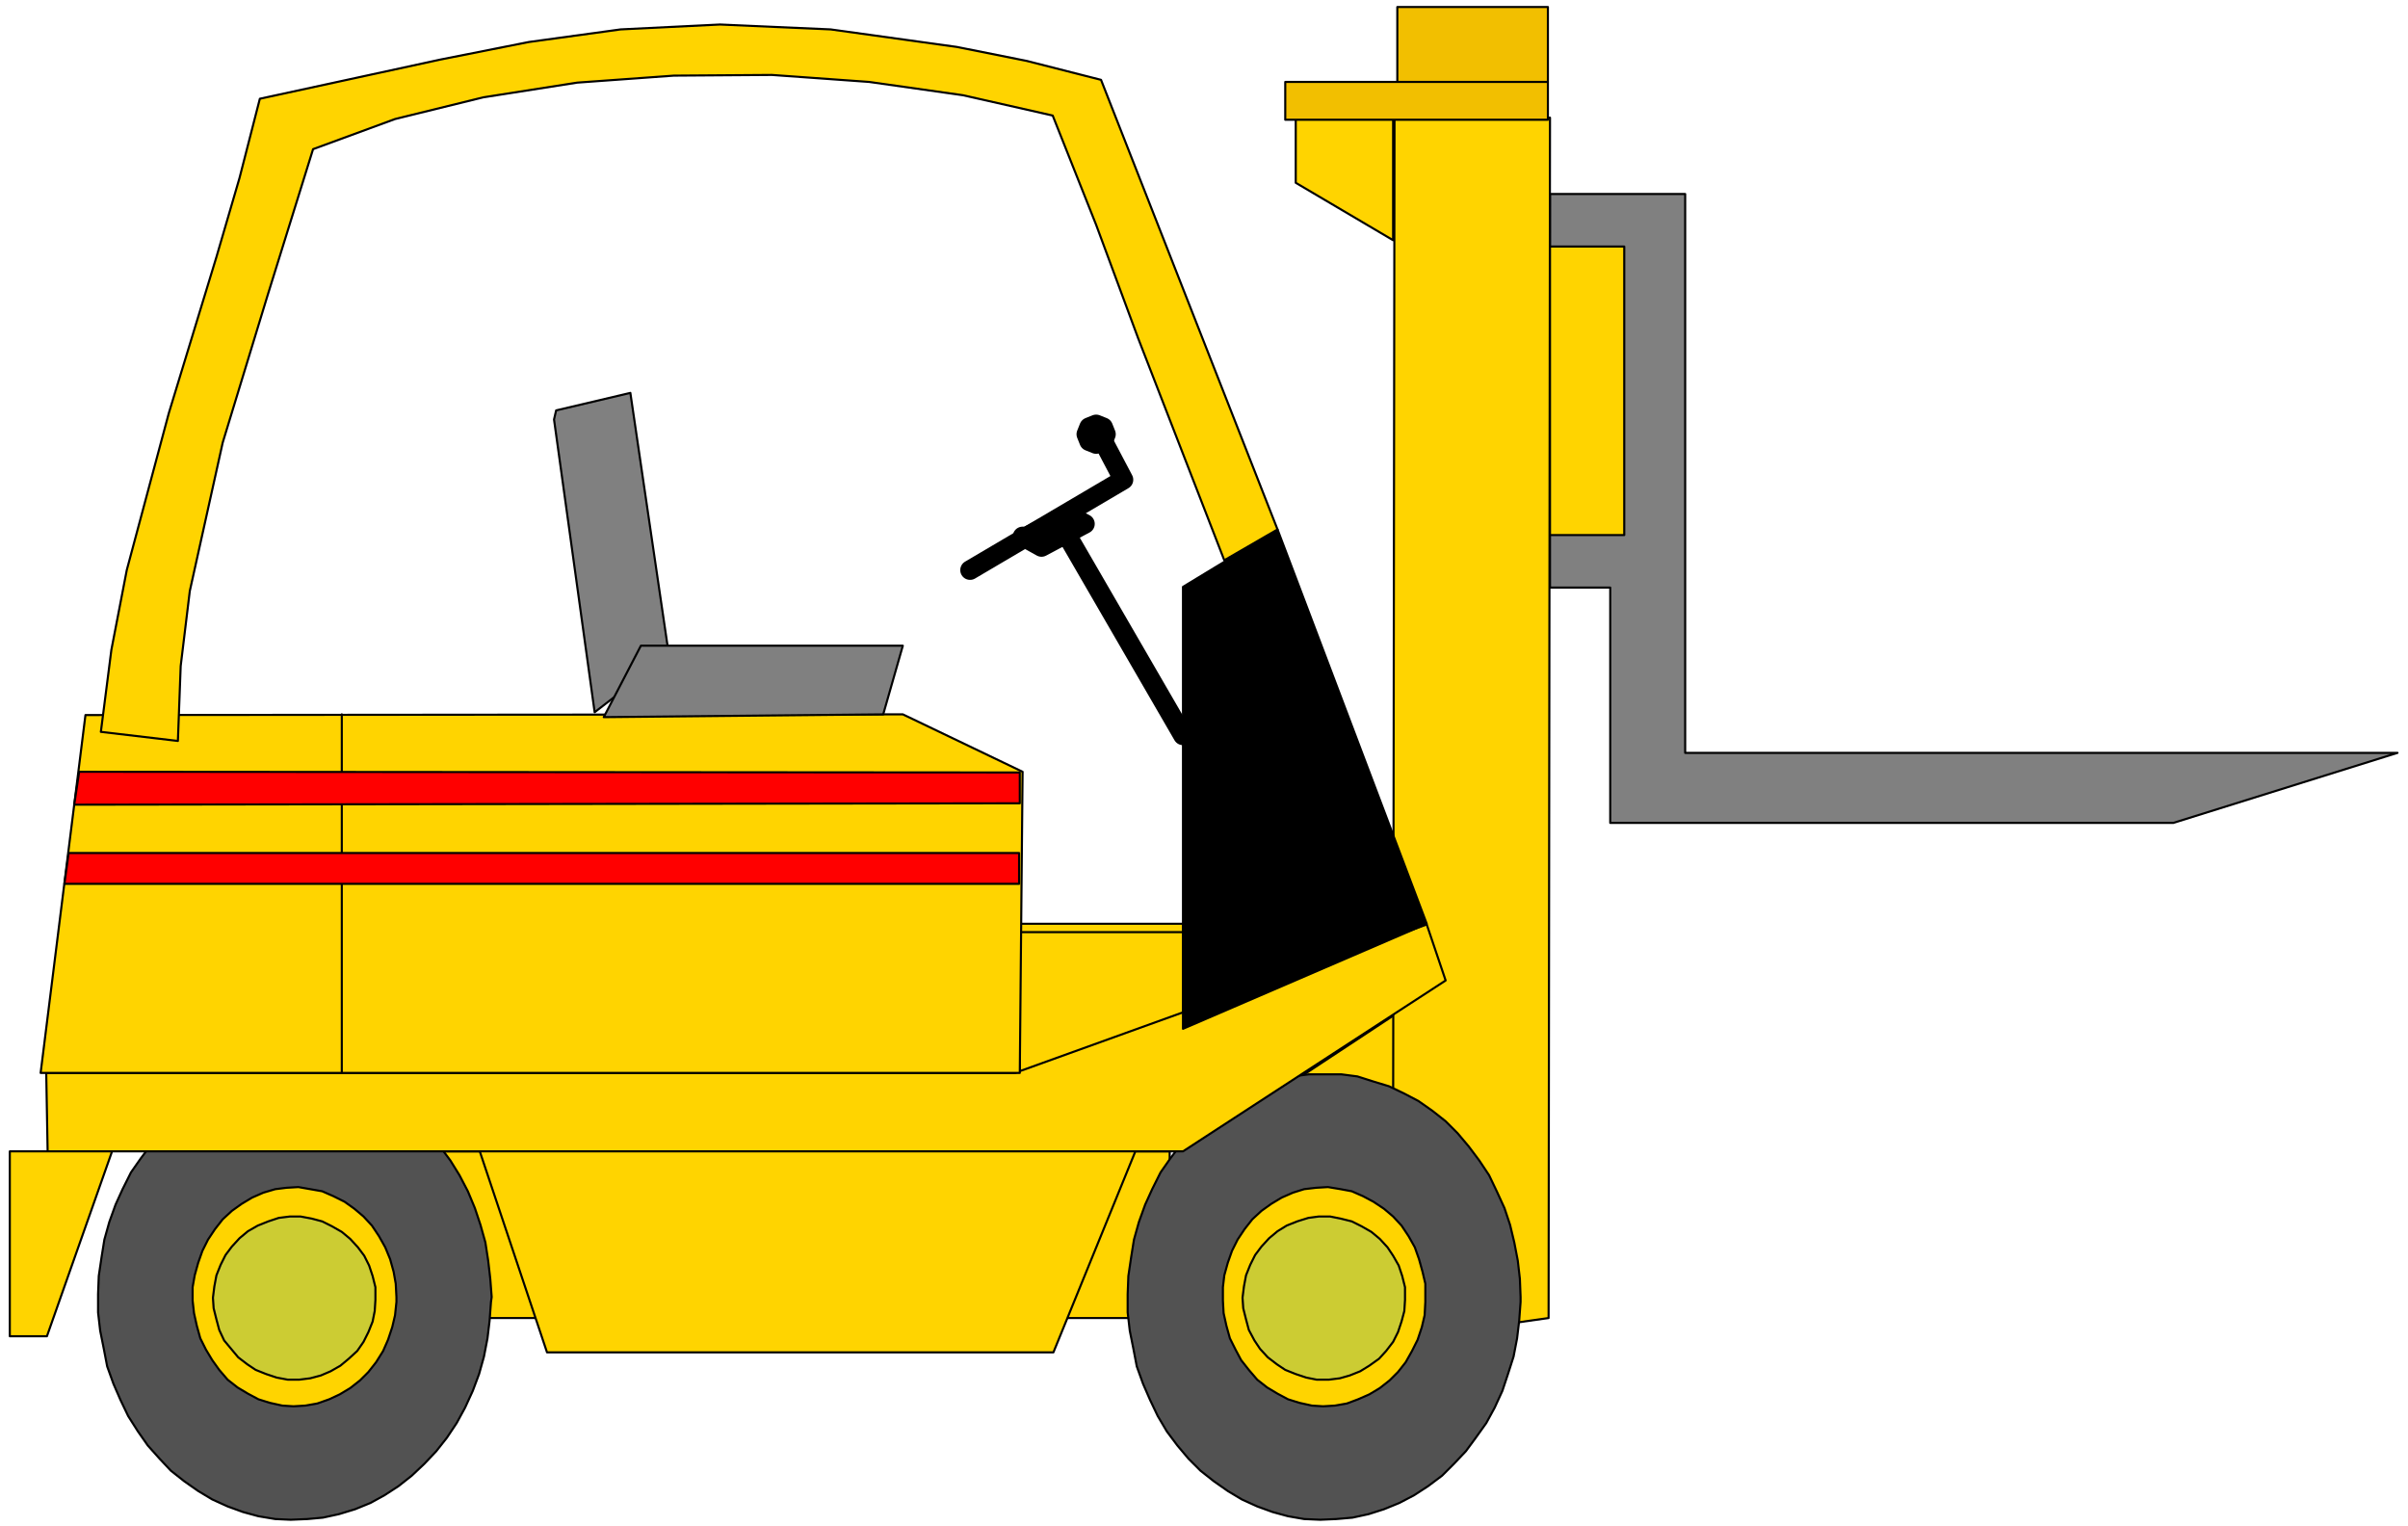
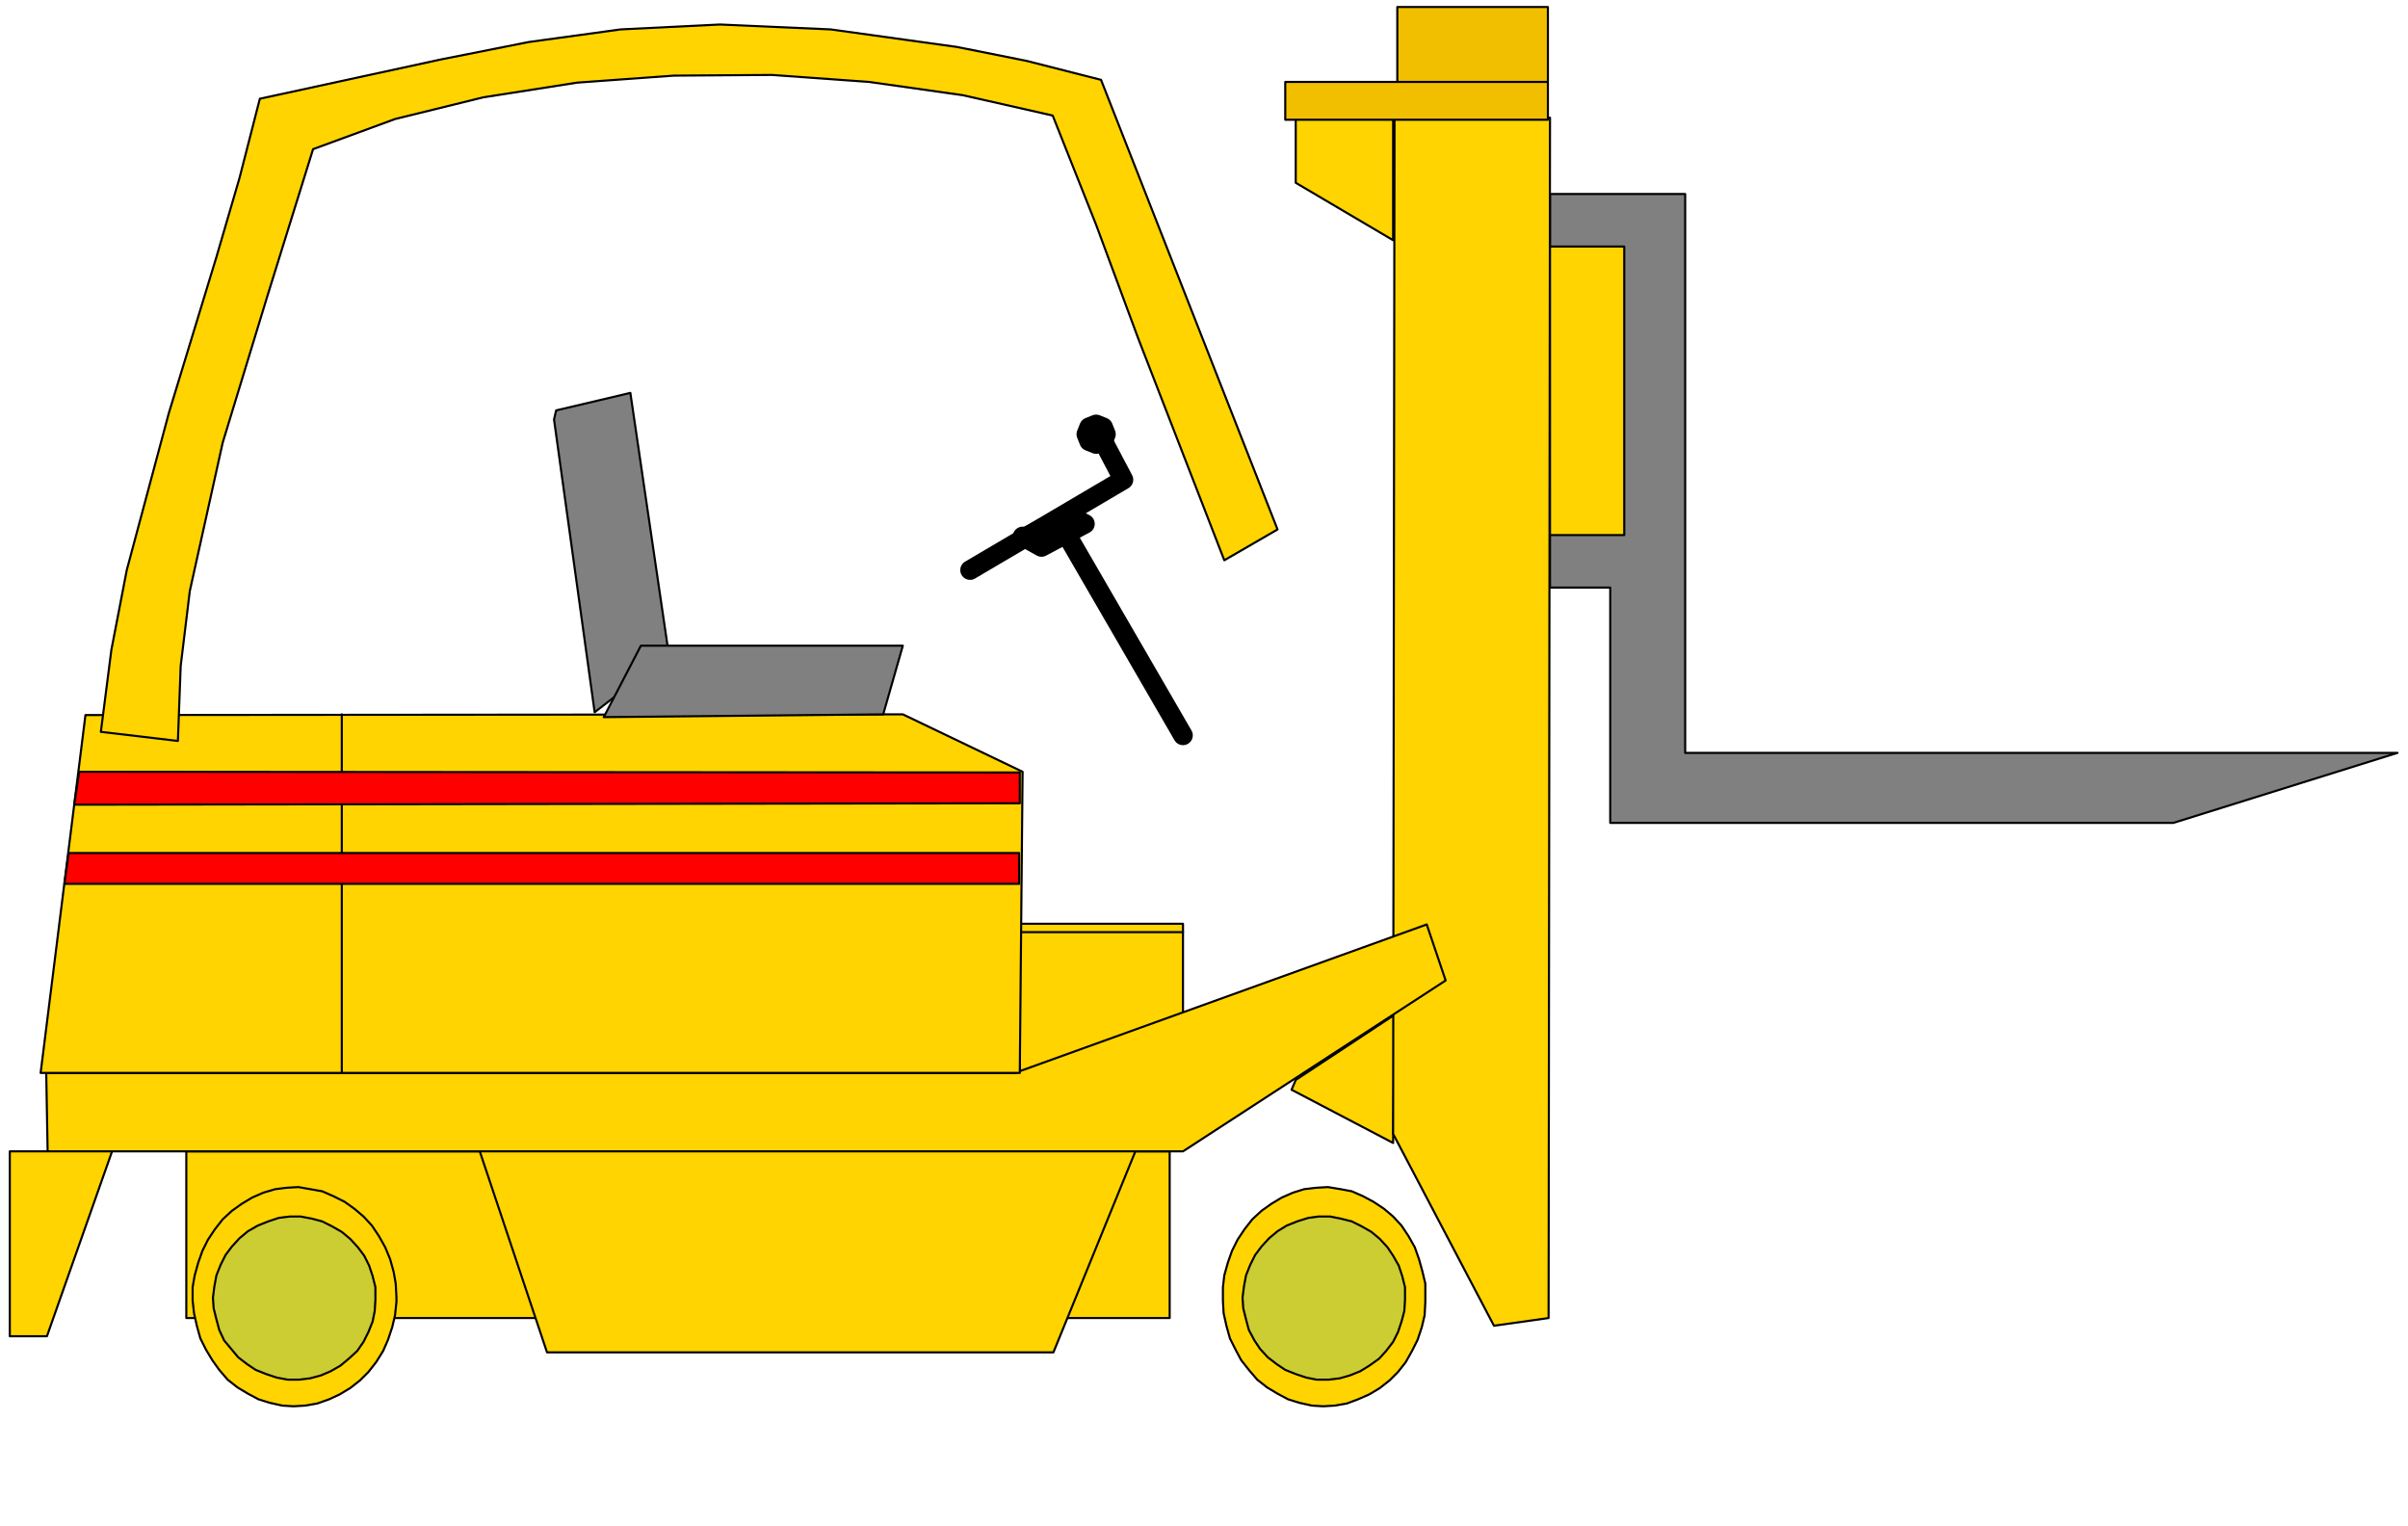
<svg xmlns="http://www.w3.org/2000/svg" width="545.44" height="3.6in" fill-rule="evenodd" stroke-linecap="round" preserveAspectRatio="none" viewBox="0 0 3438 2179">
  <style>.pen2,.pen3{stroke:#000;stroke-width:28;stroke-linejoin:round}.pen3{stroke-width:3}.brush3{fill:gray}.brush4{fill:#ffd400}.brush7{fill:#000}</style>
  <path d="M0 0h3438v2179H0z" style="fill:none;stroke:none" />
  <path fill="none" d="m1510 741 179 309" class="pen2" />
  <path d="M2213 277h193v798h1017l-320 100h-804V839h-86V277z" class="pen3 brush3" />
  <path d="m1850 1542 141-93-2 183-145-76 6-14z" class="pen3 brush4" />
  <path d="m2133 1893-144-274 2-1451h222l-2 1714-78 11zm-444-424-233 75v-224l-35-1h268v150z" class="pen3 brush4" />
  <path fill="none" d="M1447 1331h242" class="pen3" />
  <path d="M266 1882h1404v-238H266v238z" class="pen3 brush4" />
-   <path d="m2171 1852-1-26-3-26-5-26-6-25-8-24-11-24-11-23-14-21-15-20-16-19-17-17-19-15-20-14-21-11-21-10-23-7-22-7-23-3h-46l-23 3-23 5-21 8-22 9-21 12-20 12-19 16-18 16-16 19-15 20-14 20-12 24-10 22-9 25-7 25-4 25-4 27-1 26v26l3 26 5 25 5 26 9 25 10 23 11 23 13 22 15 20 16 19 17 17 19 15 20 14 20 12 22 10 22 8 22 6 23 4 23 1 23-1 23-2 23-5 22-7 22-9 21-11 20-13 20-15 17-17 17-18 14-19 15-21 12-22 11-24 8-24 8-25 5-26 3-25 2-27v-7zm-1469 0-2-26-3-26-4-26-7-25-8-24-10-24-12-23-13-21-15-20-16-19-18-17-19-15-19-14-21-11-22-10-22-7-23-7-23-3h-46l-23 3-23 5-21 8-22 9-21 12-20 12-19 16-18 16-16 19-15 20-14 20-12 24-10 22-9 25-7 25-4 25-4 27-1 26v26l3 26 5 25 5 26 9 25 10 23 11 23 14 22 14 20 17 19 16 17 19 15 20 14 20 12 22 10 22 8 22 6 24 4 22 1 24-1 22-2 23-5 23-7 22-9 20-11 20-13 19-15 18-17 17-18 15-19 14-21 12-22 11-24 9-24 7-25 5-26 3-25 2-27 1-7z" class="pen3" style="fill:#525252" />
  <path fill="none" d="m1385 814 219-129-29-55" class="pen2" />
  <path d="m2064 1400-375 244H68l-2-112h1383l588-212 27 80zM16 1644h144l-93 264H14v-264h2zm669 0 96 287h723l117-287H685z" class="pen3 brush4" />
  <path d="m58 1532 64-511 1167-1 171 82-4 430H58z" class="pen3 brush4" />
  <path fill="none" d="M488 1020v511" class="pen3" />
  <path d="m106 1149 1350-2v-44l-1343-1-7 47zm-14 113h1363v-44H98l-6 44z" class="pen3" style="fill:red" />
  <path d="m794 586 106-25 55 374-106 82-58-418 3-13z" class="pen3 brush3" />
  <path d="M915 922h374l-28 98-399 4 53-102z" class="pen3 brush3" />
-   <path d="m1824 756 213 563-348 150V838l135-82z" class="pen3 brush7" />
  <path d="m144 1045 15-117 22-114 60-224 68-223 33-113 29-113 258-56 126-25 131-18 142-7 158 7 180 25 100 20 106 27 252 642-76 44-123-317-60-162-62-156-128-29-134-19-139-10-140 1-138 10-134 21-126 31-117 43-65 209-64 210-47 212-13 107-4 107-110-13zm1845-876v174l-139-82v-93l139 1zm224 595V352h106v412h-106z" class="pen3 brush4" />
  <path d="m1579 620-4-10-10-4-10 4-4 10 4 10 10 4 10-4 4-10zm-113 146 58-31 25 13-62 33-27-15h6z" class="pen2 brush7" />
  <path d="M2035 1852v-19l-4-17-5-18-6-17-9-16-10-15-12-13-13-11-15-10-15-8-16-7-16-3-18-3-17 1-17 2-16 5-16 7-15 9-14 10-13 12-11 14-10 15-8 16-6 17-5 18-2 17v19l1 18 4 18 5 18 8 16 8 15 11 14 12 14 14 11 15 9 15 8 16 5 18 4 16 1 17-1 17-3 16-6 16-7 15-9 14-11 12-12 11-14 9-16 8-16 6-18 4-17 1-19v-7zm-1469 0-1-19-3-17-5-18-7-17-9-16-10-15-12-13-13-11-14-10-16-8-16-7-17-3-17-3-17 1-16 2-17 5-16 7-15 9-14 10-13 12-11 14-10 15-8 16-6 17-5 18-3 17v19l2 18 4 18 5 18 8 16 9 15 10 14 12 14 14 11 15 9 15 8 16 5 18 4 16 1 17-1 17-3 17-6 15-7 15-9 14-11 12-12 11-14 10-16 7-16 6-18 4-17 2-19v-7z" class="pen3 brush4" />
  <path d="M536 1854v-16l-4-16-5-15-7-14-9-12-11-12-12-10-14-8-14-7-15-4-16-3h-15l-16 2-15 5-15 6-14 8-12 10-11 12-9 12-7 14-6 15-3 16-2 16 1 15 4 16 4 15 7 15 10 12 10 12 13 10 12 8 15 6 15 5 16 3h16l16-2 15-4 14-6 14-8 12-10 12-11 9-13 7-14 6-15 3-15 1-16v-2zm1470 0v-16l-4-16-5-15-8-14-8-12-11-12-12-10-14-8-14-7-16-4-15-3h-16l-15 2-16 5-15 6-13 8-12 10-11 12-9 12-7 14-6 15-3 16-2 16 1 15 4 16 4 15 8 15 8 12 11 12 13 10 12 8 15 6 15 5 15 3h17l16-2 14-4 15-6 13-8 14-10 10-11 10-13 7-14 5-15 4-15 1-16v-2z" class="pen3" style="fill:#cc3" />
  <path d="M1995 117V10h215v107h-215zm-160 54v-54h375v54h-375z" class="pen3" style="fill:#f2bf00" />
</svg>